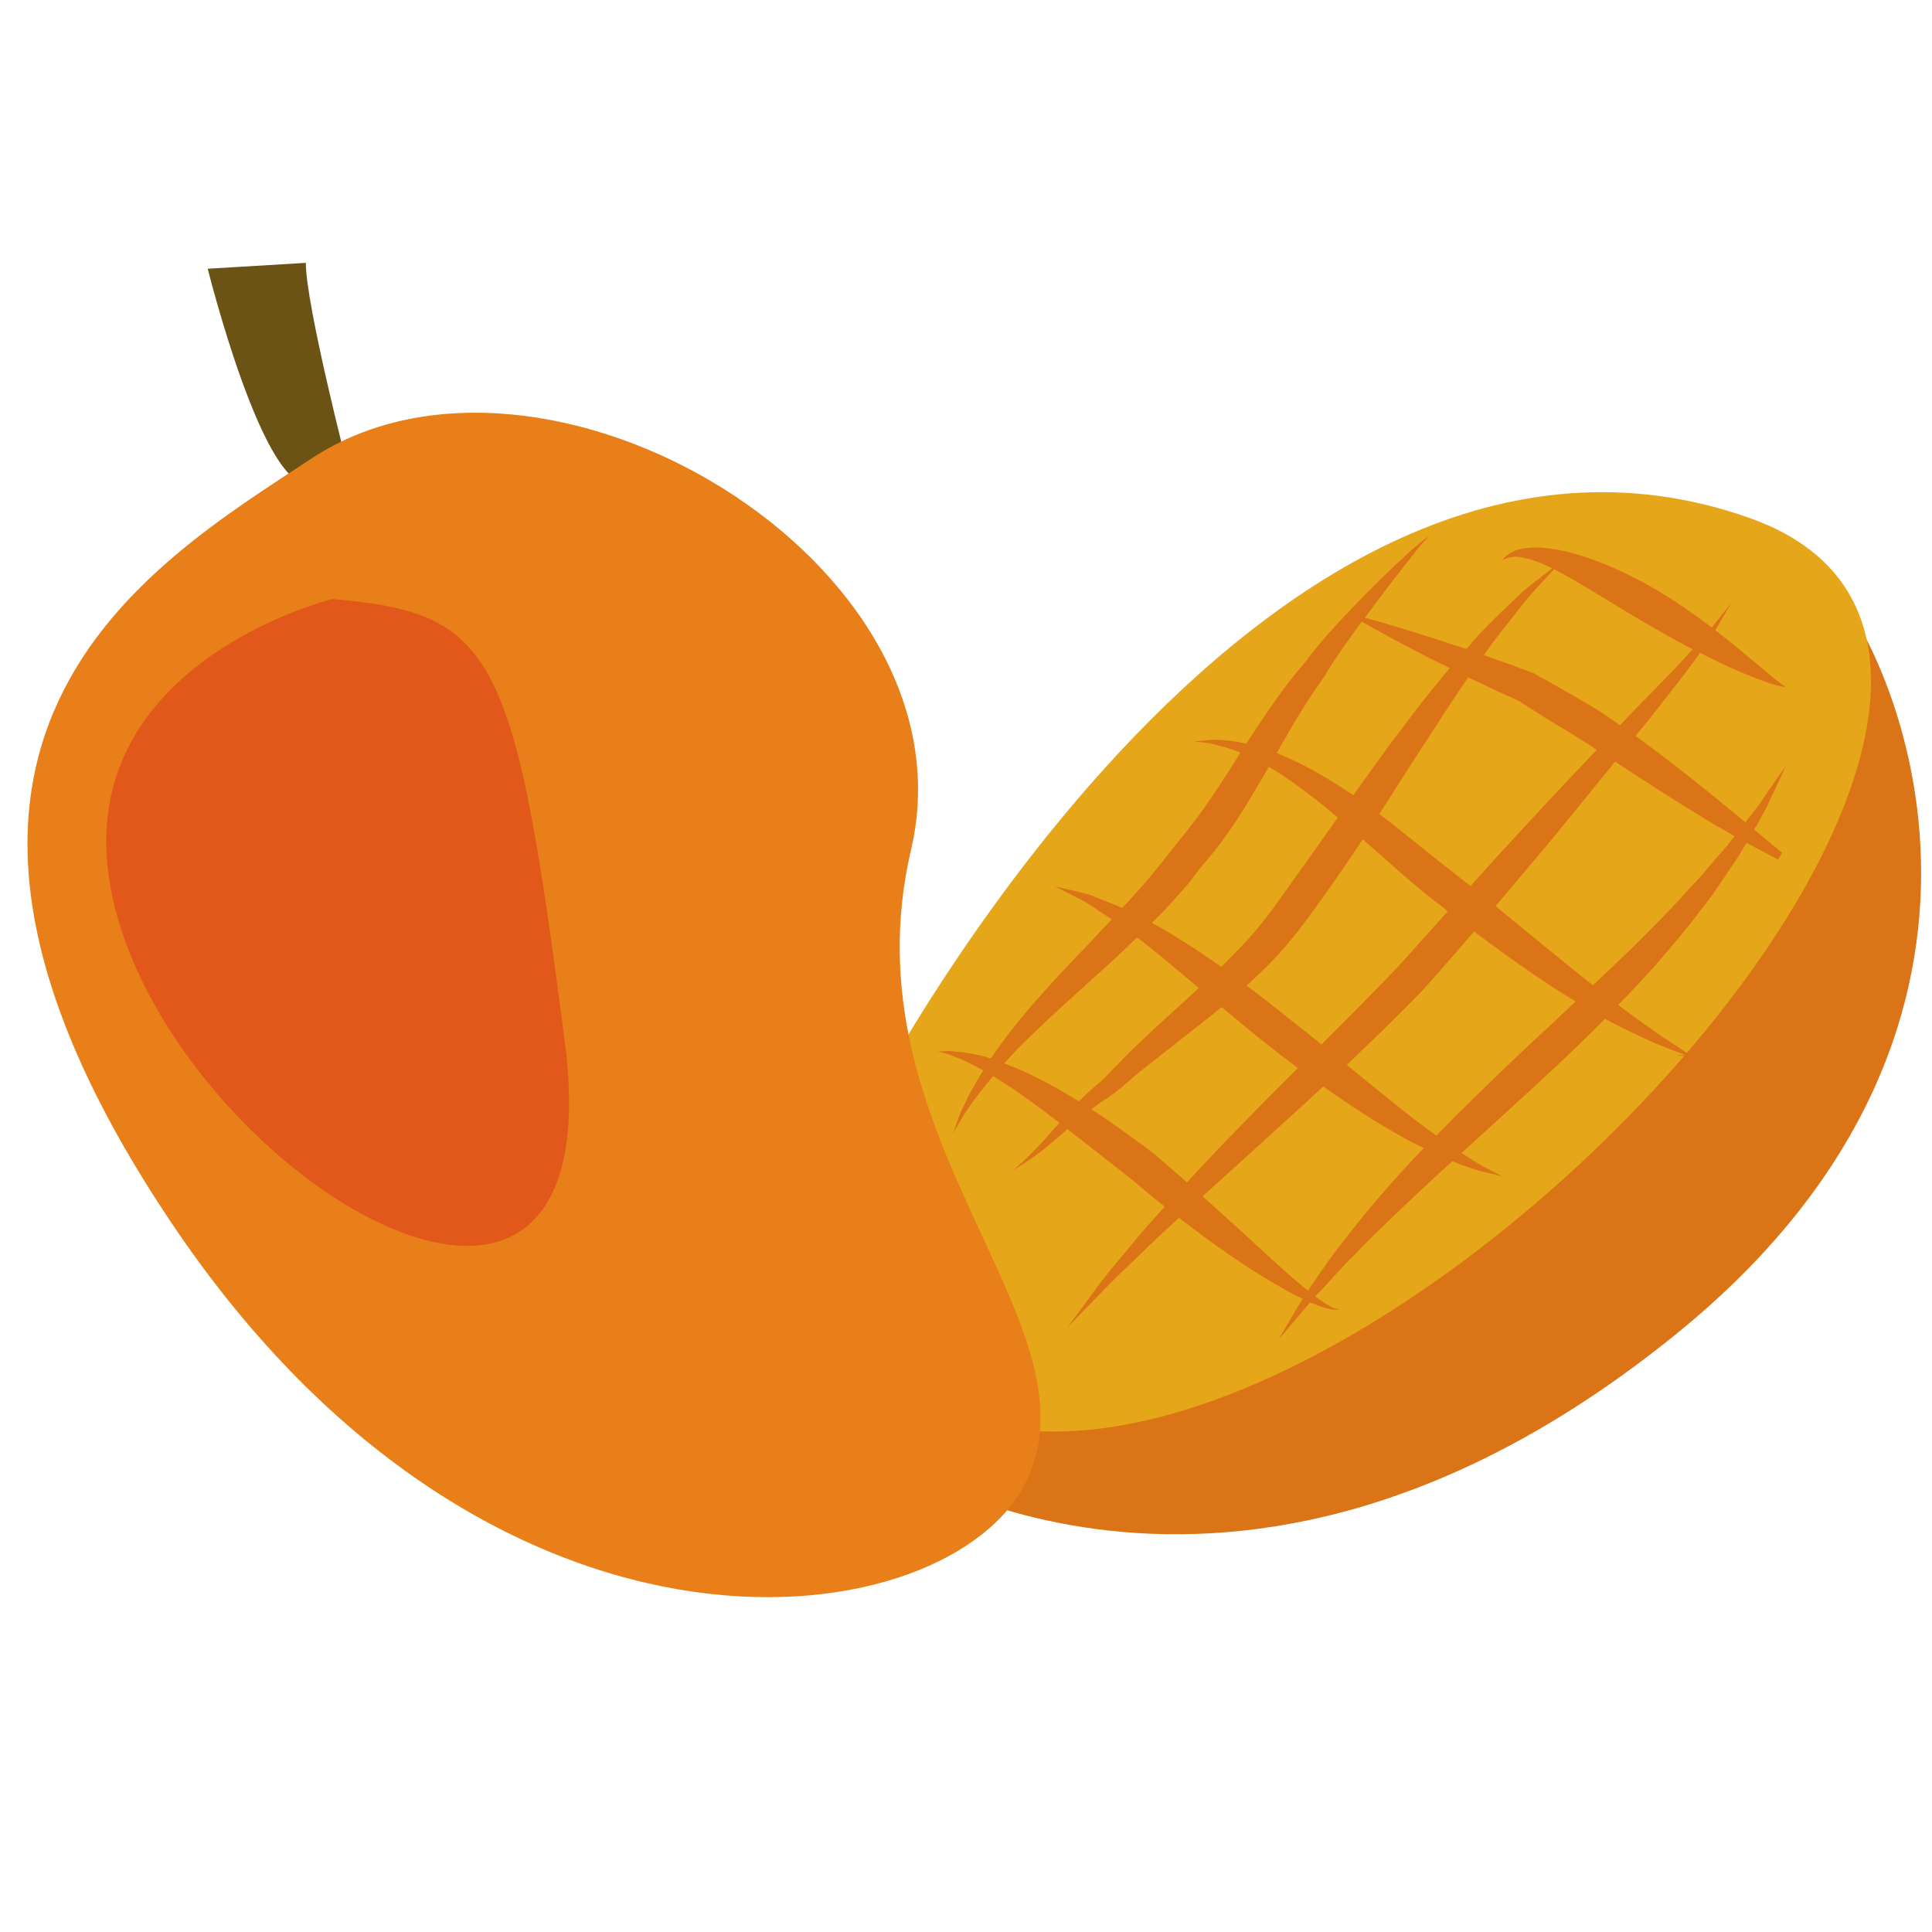
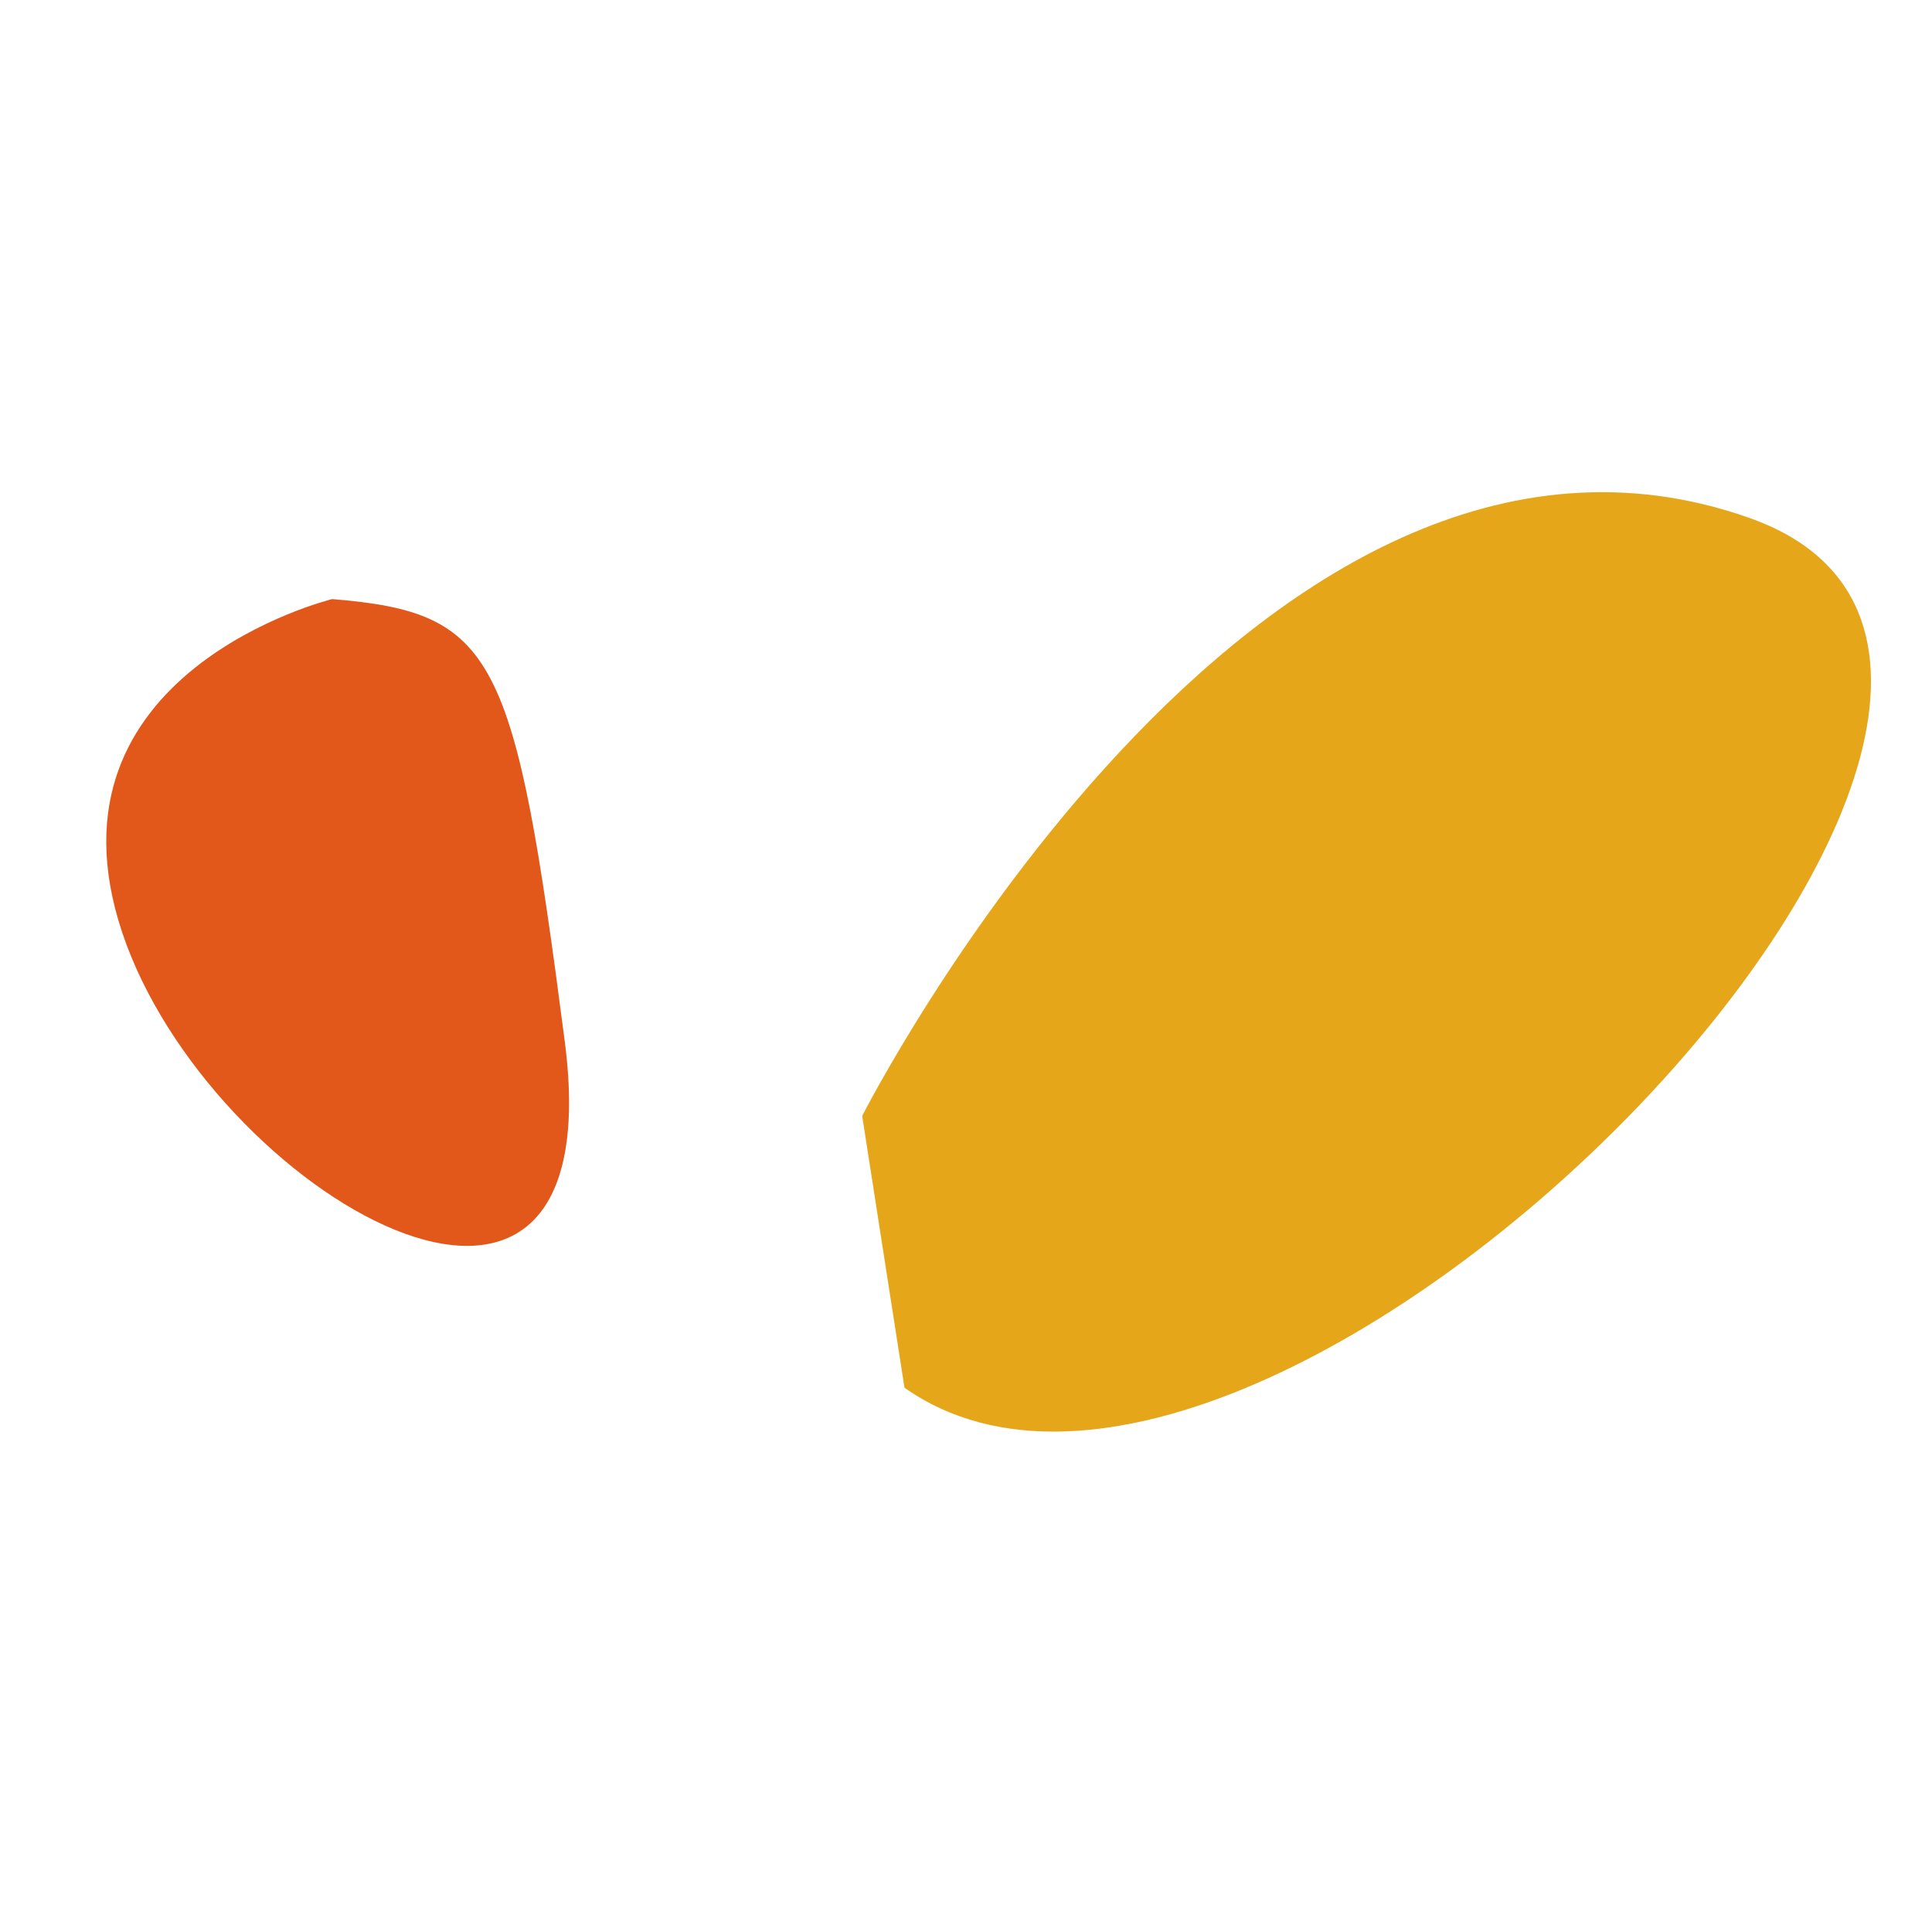
<svg xmlns="http://www.w3.org/2000/svg" id="svg22" viewBox="0 0 5573.56 5573.56" style="clip-rule:evenodd;fill-rule:evenodd;image-rendering:optimizeQuality;shape-rendering:geometricPrecision;text-rendering:geometricPrecision" version="1.1" height="55.736mm" width="55.736mm" xml:space="preserve">
  <rect x="0" y="0" width="5573.56" height="5573.56" fill="#333333" stroke="none" />
  <defs id="defs4">
    <style id="style2" type="text/css">
   
    .str0 {stroke:white;stroke-width:70.56}
    .fil3 {fill:#6B5215;fill-rule:nonzero}
    .fil1 {fill:#DB7416;fill-rule:nonzero}
    .fil5 {fill:#E2571A;fill-rule:nonzero}
    .fil2 {fill:#E5A61A;fill-rule:nonzero}
    .fil4 {fill:#E87F18;fill-rule:nonzero}
    .fil0 {fill:white;fill-rule:nonzero}
   
  </style>
  </defs>
  <g transform="translate(-7749.72,-11769.72)" id="Vrstva_x0020_1">
    <polygon style="fill:#ffffff;fill-rule:nonzero;stroke:#ffffff;stroke-width:70.56" id="polygon7" points="7785,11805 13288,11805 13288,17308 7785,17308 " class="fil0 str0" />
-     <path style="fill:#db7416;fill-rule:nonzero" id="path9" d="m 10289,15964 c 0,0 1001,707 2299,-348 1115,-906 627,-2003 401,-2212 z" class="fil1" />
    <path style="fill:#e5a61a;fill-rule:nonzero" id="path11" d="m 10237,14989 c 0,0 1132,-2230 2560,-1725 1304,462 -1376,3258 -2438,2509 z" class="fil2" />
-     <path style="fill:#6b5215;fill-rule:nonzero" id="path13" d="m 8755,13127 c 0,0 -123,-476 -123,-599 l -283,17 c 0,0 165,663 300,618 z" class="fil3" />
-     <path style="fill:#e87f18;fill-rule:nonzero" id="path15" d="m 8649,13092 c -468,308 -1340,812 -405,2205 934,1393 2257,1199 2469,741 212,-459 -529,-988 -335,-1817 194,-829 -1058,-1570 -1729,-1129 z" class="fil4" />
    <path style="fill:#e2571a;fill-rule:nonzero" id="path17" d="m 8708,13498 c 0,0 -856,210 -606,961 250,750 1422,1434 1277,315 -145,-1118 -198,-1237 -671,-1276 z" class="fil5" />
-     <path style="fill:#db7416;fill-rule:nonzero" id="path19" d="m 12708,14237 c -16,19 -33,39 -51,60 -18,20 -38,40 -57,62 -39,43 -84,87 -130,134 -40,38 -82,79 -125,119 -82,-64 -177,-144 -281,-228 54,-64 106,-126 156,-185 68,-83 131,-160 189,-232 82,54 160,104 230,147 41,26 80,48 115,68 -14,18 -29,37 -46,55 z m -550,550 c -94,89 -184,176 -265,259 -1,0 -1,0 -1,-1 -73,-52 -160,-124 -257,-203 73,-70 149,-143 224,-221 50,-56 97,-110 143,-164 104,78 204,148 293,202 -44,42 -90,85 -137,128 z m -540,573 c -32,39 -57,78 -80,111 -5,8 -10,15 -15,22 -22,-17 -46,-38 -74,-63 -63,-57 -141,-130 -230,-209 72,-66 153,-138 239,-217 36,-32 72,-66 109,-100 106,75 205,137 290,178 -2,3 -5,6 -8,8 -92,97 -170,189 -231,270 z m -537,-260 c -41,-32 -78,-58 -116,-85 -22,-16 -45,-31 -67,-45 16,-12 32,-24 50,-35 5,-4 11,-8 17,-12 6,-5 12,-10 19,-15 10,-9 21,-19 32,-28 22,-19 46,-38 71,-57 49,-39 103,-81 159,-125 9,-8 18,-16 28,-23 42,35 86,72 133,109 29,23 58,45 87,67 -32,32 -63,63 -93,93 -83,84 -160,163 -227,237 -30,-27 -61,-53 -93,-81 z m -434,-263 c 14,-16 30,-33 47,-50 70,-70 158,-149 257,-238 26,-24 52,-49 79,-75 54,41 113,91 178,146 -5,5 -11,10 -16,15 -52,48 -103,93 -149,137 -23,22 -46,43 -66,66 -11,10 -21,21 -31,31 l -7,8 -4,4 c -1,1 0,1 -1,1 -5,5 -10,9 -15,13 -21,17 -40,35 -57,52 -3,-2 -5,-4 -8,-5 -73,-45 -142,-80 -203,-103 -2,-1 -3,-1 -4,-2 z m 531,-518 c 11,-15 23,-30 35,-46 12,-14 24,-28 36,-43 50,-62 91,-128 127,-190 12,-20 23,-39 34,-58 6,4 12,7 19,11 55,35 116,81 180,135 -39,55 -78,112 -120,169 -48,68 -90,129 -141,185 -25,27 -51,52 -75,77 -71,-50 -138,-93 -200,-127 9,-10 19,-19 29,-29 26,-27 50,-55 76,-84 z m 302,-459 c 17,-27 33,-55 50,-80 9,-13 17,-25 26,-38 l 12,-18 c 0,0 5,-6 6,-8 l 2,-5 5,-8 c 30,-48 63,-93 92,-133 2,-2 4,-4 5,-7 39,22 105,59 191,103 20,10 41,20 63,31 -17,20 -33,40 -50,61 -40,49 -81,104 -124,161 -34,47 -69,95 -104,145 -71,-48 -140,-88 -203,-114 -6,-3 -12,-5 -18,-8 16,-28 32,-55 47,-82 z m 483,443 c -82,-63 -159,-128 -234,-185 33,-52 66,-103 97,-152 39,-59 75,-116 110,-169 17,-25 33,-50 49,-73 29,13 58,27 89,42 19,8 38,17 58,26 17,11 35,23 53,34 37,24 76,47 116,71 19,12 37,24 55,36 -62,65 -128,135 -199,212 -54,58 -109,118 -165,181 -10,-8 -19,-15 -29,-23 z m -401,480 c -30,-25 -62,-50 -94,-75 -41,-33 -82,-65 -122,-95 23,-22 47,-43 70,-67 56,-57 107,-127 154,-193 39,-55 76,-109 111,-162 68,59 139,126 222,189 8,6 16,12 23,19 -45,50 -91,102 -138,154 -76,80 -152,156 -226,230 z m 473,-1130 c 31,-44 61,-81 88,-115 13,-17 25,-32 37,-46 12,-14 23,-26 33,-37 17,-18 30,-32 40,-43 69,35 153,90 248,146 53,31 104,60 152,85 -14,15 -29,31 -45,49 -36,37 -76,78 -121,124 -14,15 -29,30 -44,46 -22,-16 -45,-32 -69,-47 -42,-25 -83,-49 -123,-71 -10,-6 -20,-12 -30,-17 l -15,-8 c -5,-3 -8,-6 -17,-9 -21,-8 -41,-15 -61,-23 -27,-9 -52,-18 -77,-27 1,-2 3,-5 4,-7 z m 810,448 c 7,-16 14,-30 20,-43 24,-51 37,-79 37,-79 0,0 -18,25 -50,71 -8,12 -17,25 -26,39 -10,13 -22,28 -34,44 -3,2 -5,6 -7,9 -32,-26 -67,-55 -105,-86 -62,-50 -133,-106 -212,-163 12,-15 24,-30 36,-44 40,-51 76,-97 107,-137 16,-21 30,-41 43,-59 43,22 82,41 116,55 40,17 72,29 95,36 24,7 37,8 37,8 0,0 -11,-7 -30,-22 -18,-14 -44,-37 -76,-63 -28,-24 -61,-51 -98,-79 30,-52 47,-80 47,-80 0,0 -20,26 -57,72 -46,-35 -99,-72 -157,-107 -111,-65 -224,-110 -312,-121 -45,-6 -83,-2 -107,10 -23,12 -28,25 -29,24 0,1 12,-8 34,-10 22,-1 53,7 89,23 7,3 14,7 22,10 -12,9 -27,21 -45,35 -12,9 -26,20 -40,32 -13,12 -27,26 -43,41 -31,30 -67,64 -103,105 -5,7 -11,14 -17,20 -31,-10 -61,-20 -89,-29 -90,-29 -161,-50 -204,-61 53,-72 98,-130 130,-170 34,-45 56,-67 57,-65 -1,-2 -27,16 -68,54 -42,38 -101,95 -170,168 -35,37 -72,77 -110,126 l -7,10 -4,5 c -1,1 1,-2 -1,1 l -15,18 c -10,12 -20,24 -30,37 -20,25 -38,52 -58,80 -22,32 -44,65 -66,99 -31,-7 -58,-10 -81,-11 -22,-1 -40,2 -51,3 -12,1 -18,2 -18,2 0,0 6,1 18,2 11,1 28,2 49,9 19,4 42,11 66,21 -10,17 -21,33 -31,50 -39,60 -79,121 -125,178 -12,15 -24,30 -36,45 -11,14 -23,29 -34,43 -23,28 -45,56 -69,82 -15,17 -30,33 -46,50 -23,-11 -45,-18 -64,-26 -13,-5 -25,-11 -37,-14 -12,-3 -23,-6 -32,-8 -39,-9 -60,-14 -60,-14 0,0 19,10 54,28 9,5 19,9 29,15 10,5 21,13 32,20 15,11 31,20 48,32 -22,23 -43,45 -64,68 -92,95 -174,184 -236,265 -18,24 -34,47 -49,68 -42,-13 -79,-18 -106,-20 -18,-3 -32,0 -42,0 h -14 c 0,0 5,-1 14,1 9,3 22,5 38,12 24,9 54,22 88,42 -24,39 -43,73 -56,102 -13,25 -19,46 -24,60 -5,14 -8,21 -8,21 0,0 4,-7 11,-19 8,-13 18,-32 34,-55 18,-26 42,-58 72,-93 5,3 9,5 14,9 52,32 112,76 177,126 -25,28 -47,53 -66,73 -21,21 -37,38 -50,48 -11,10 -18,16 -18,16 0,0 7,-5 21,-13 14,-8 33,-22 58,-40 22,-17 49,-40 78,-66 59,46 123,96 189,148 31,27 62,52 92,76 -7,7 -14,15 -20,22 -44,47 -80,93 -113,132 -33,39 -60,74 -81,104 -43,57 -67,90 -67,90 0,0 28,-29 78,-80 25,-26 55,-58 93,-93 37,-35 77,-76 125,-119 8,-8 17,-16 26,-24 99,77 192,141 269,186 33,20 62,35 88,48 -10,15 -18,28 -25,41 -29,48 -44,75 -44,75 0,0 20,-23 56,-66 10,-12 22,-26 34,-40 10,4 20,8 28,11 17,6 32,9 41,10 10,1 15,-2 15,-2 0,0 -5,1 -14,-2 -8,-3 -20,-10 -35,-20 -6,-4 -13,-9 -20,-14 6,-7 12,-13 19,-20 27,-29 56,-63 92,-98 69,-72 155,-153 252,-243 11,-9 22,-20 33,-29 32,13 61,23 83,29 39,9 60,14 60,14 0,0 -19,-10 -54,-28 -18,-10 -39,-23 -63,-39 81,-74 169,-153 259,-237 54,-50 106,-101 155,-150 57,31 108,54 148,72 38,15 66,26 84,32 -19,1 -24,2 -24,2 0,0 7,0 35,2 h 7 l -6,-4 c -14,-10 -42,-29 -83,-55 -33,-24 -76,-53 -123,-89 39,-40 77,-80 112,-120 44,-51 85,-99 121,-147 18,-24 36,-46 51,-69 16,-23 31,-45 45,-66 16,-23 29,-45 41,-66 35,19 66,35 90,48 0,0 0,0 0,0 1,0 1,1 1,1 l 12,-20 c -22,-18 -49,-41 -81,-67 3,-5 5,-9 8,-13 10,-18 19,-34 27,-49 z" class="fil1" />
  </g>
</svg>